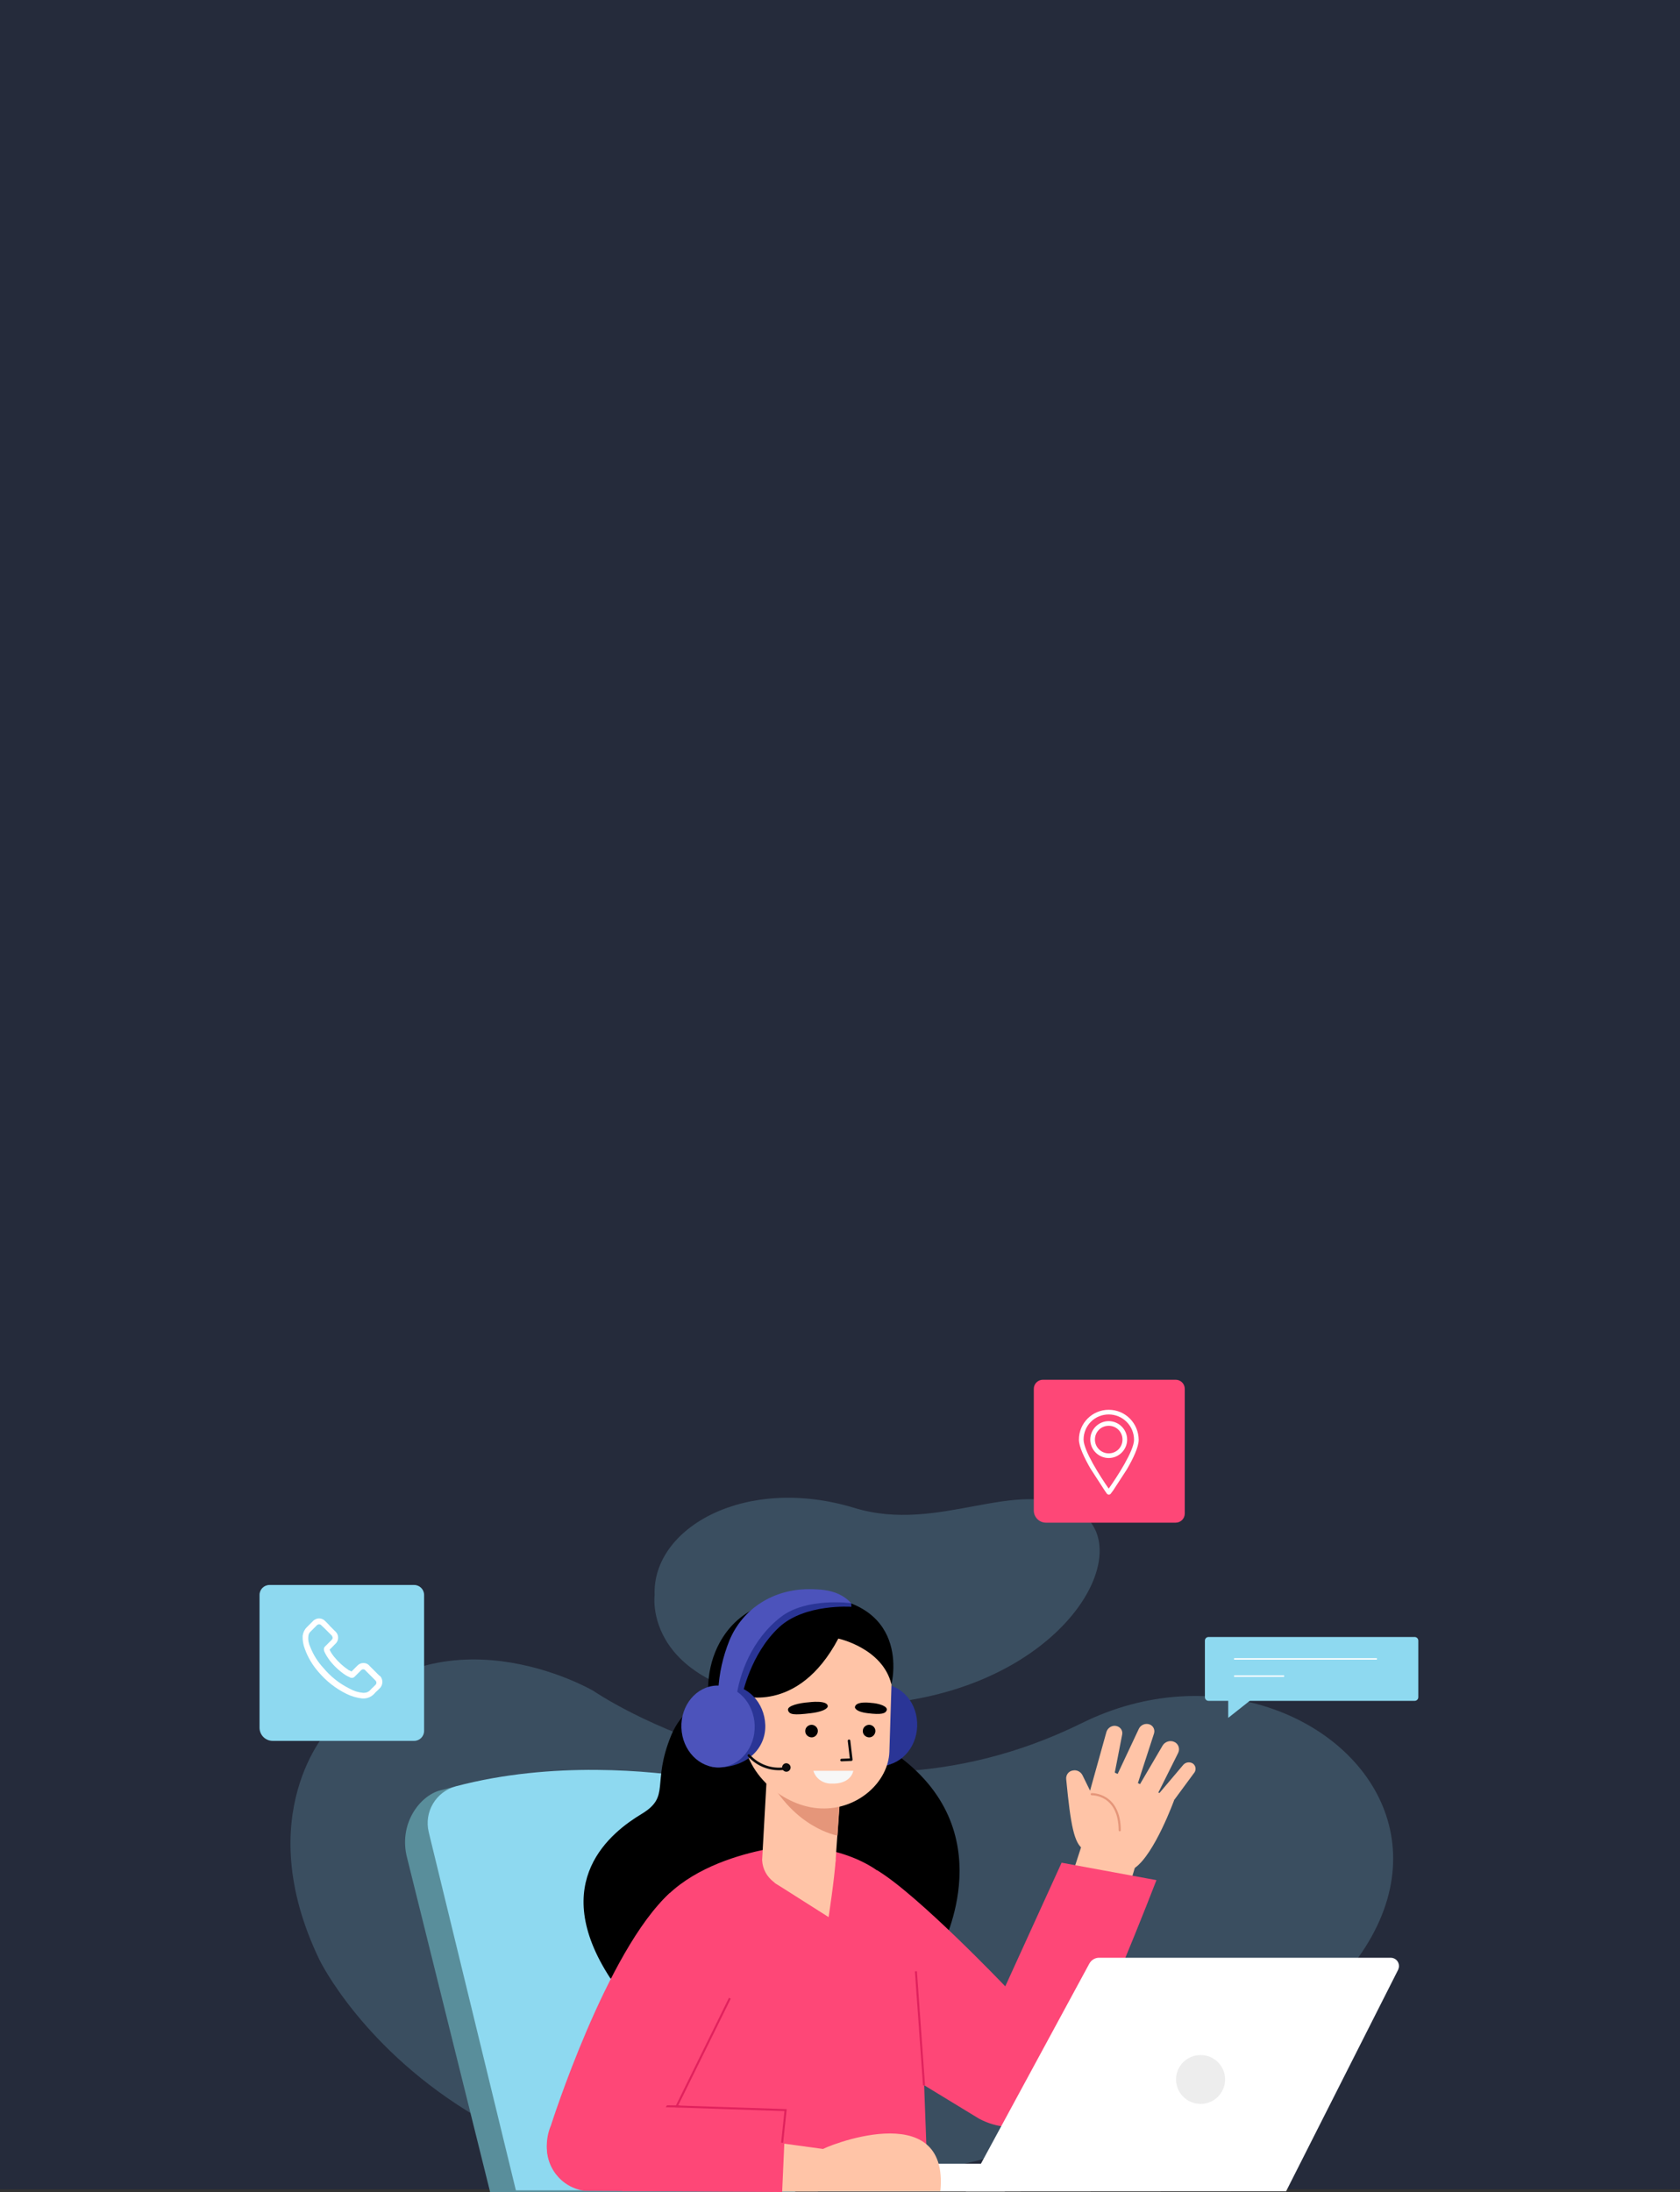
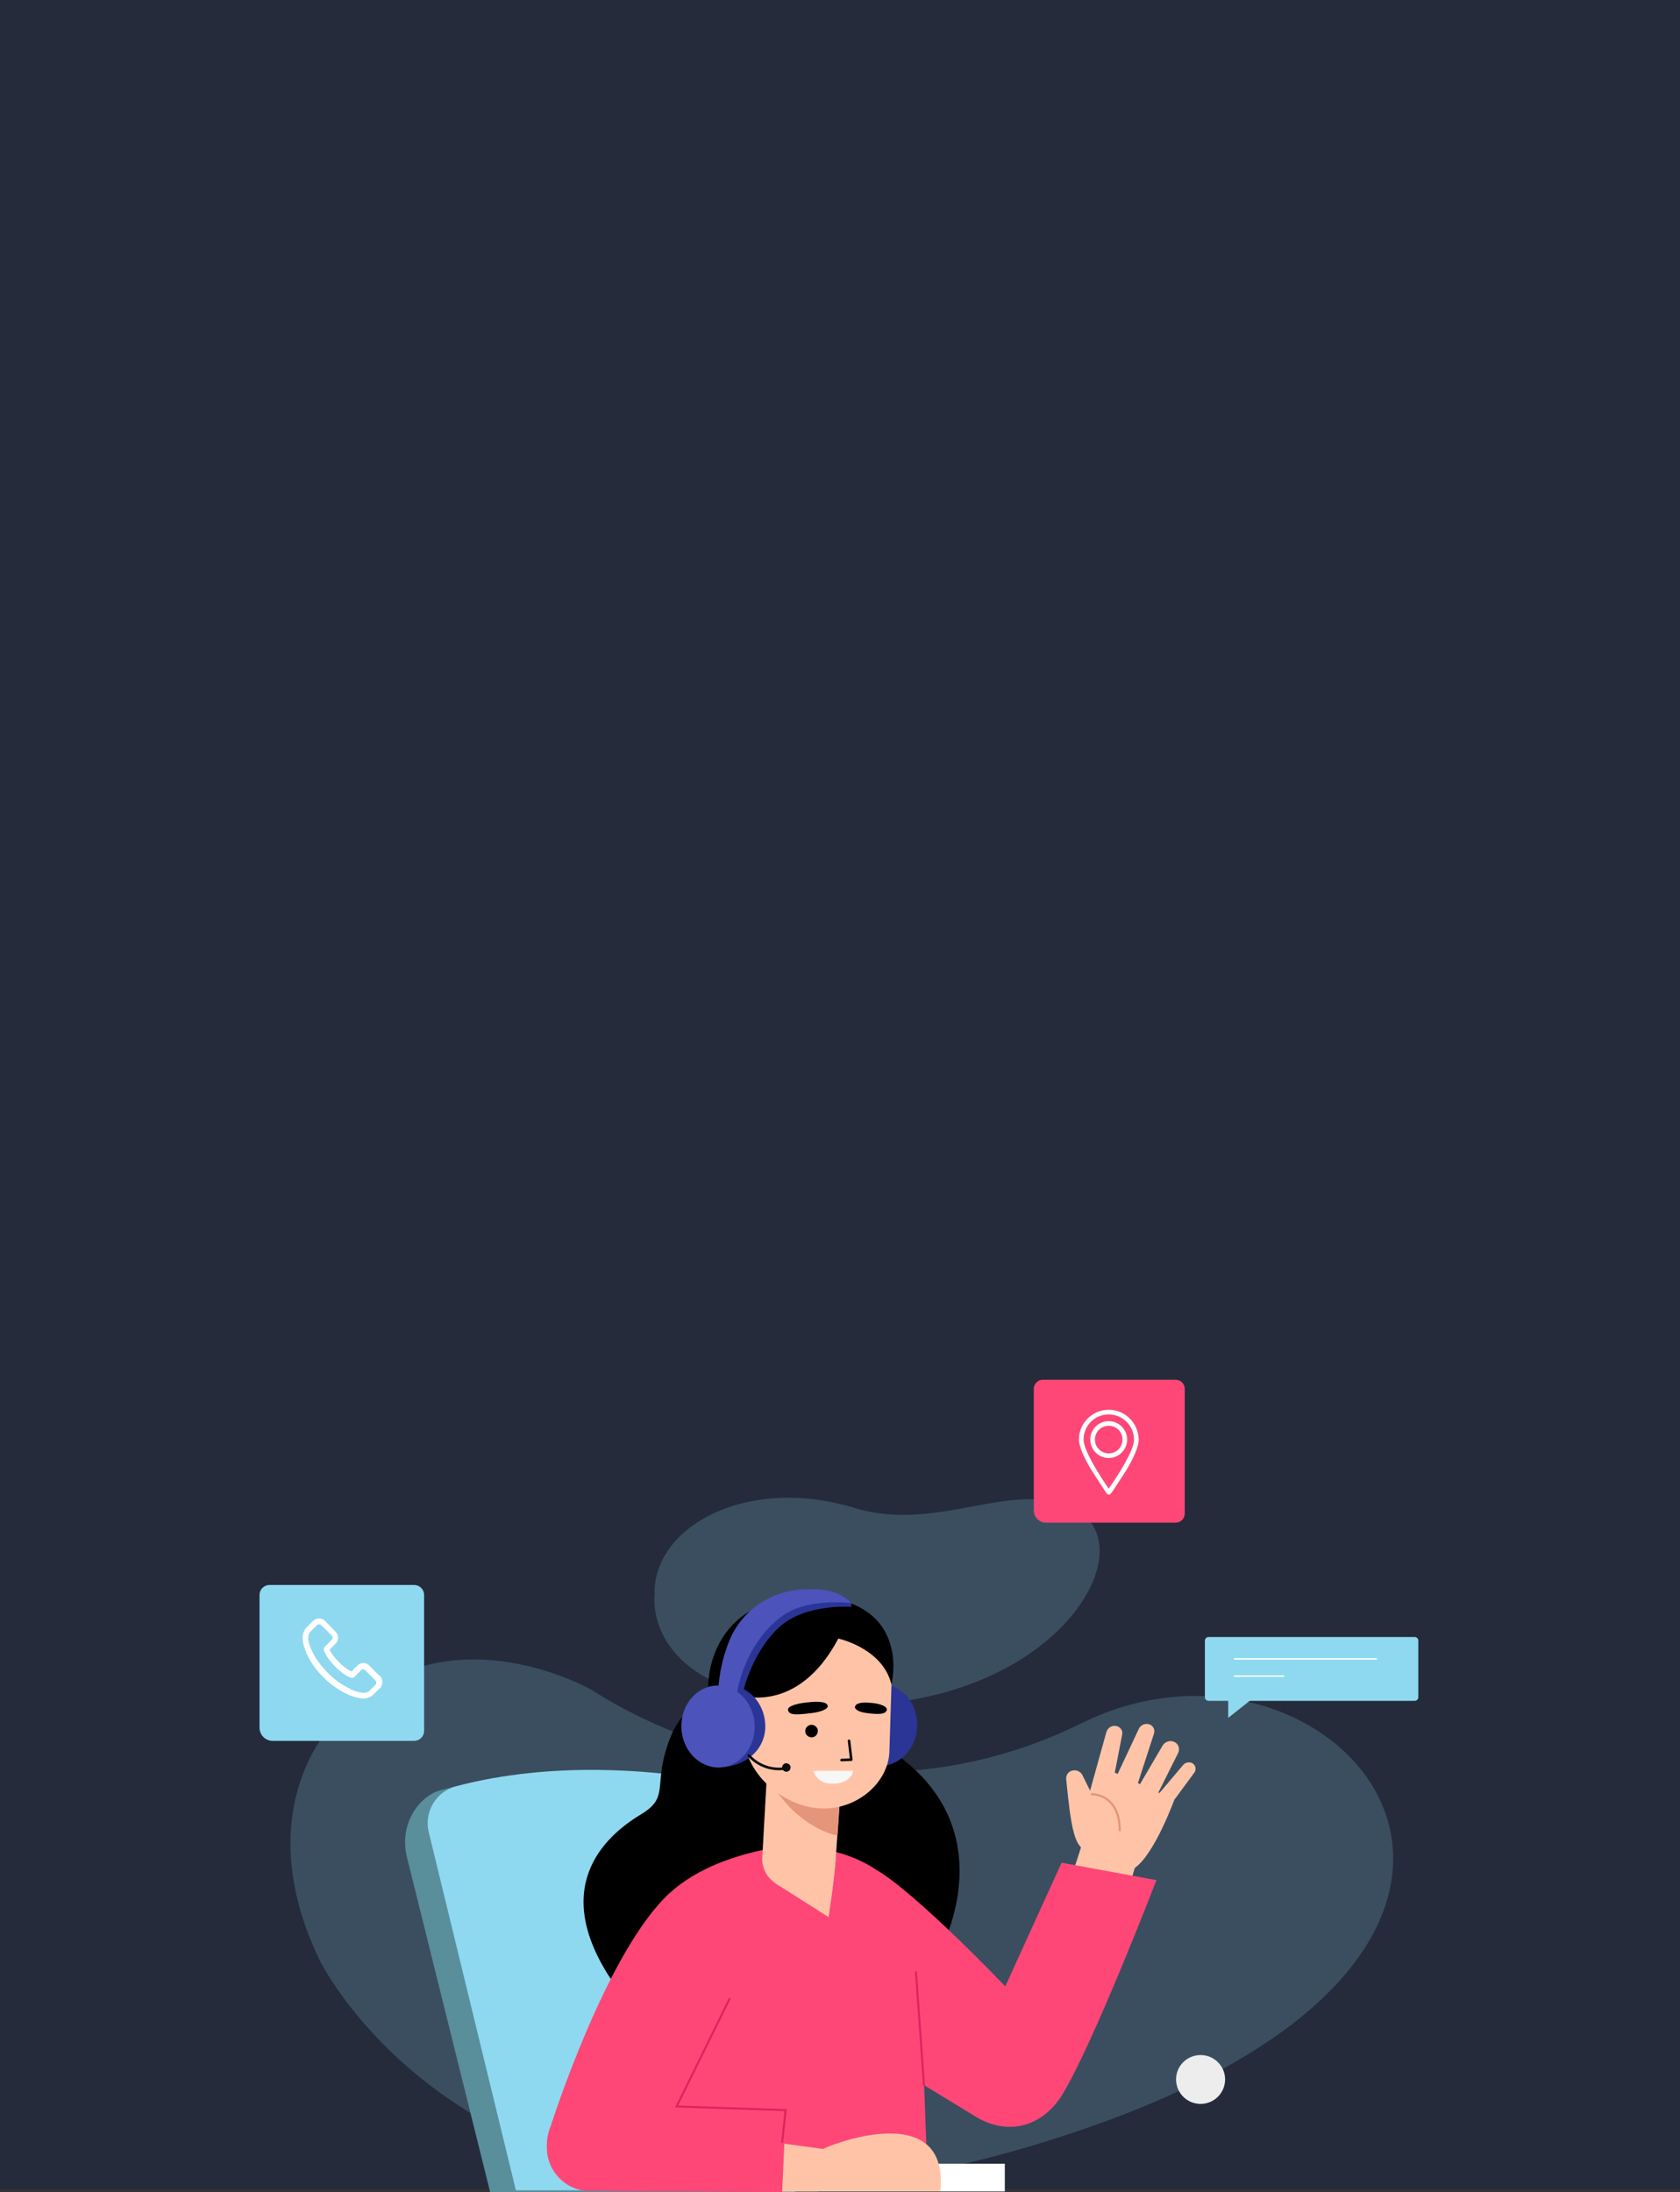
<svg xmlns="http://www.w3.org/2000/svg" version="1.1" id="Group_849" x="0px" y="0px" viewBox="0 0 829 1081.4" style="enable-background:new 0 0 829 1081.4;" xml:space="preserve">
  <rect x="0" y="0" width="829" height="1081.4" fill="#333333" stroke="none" />
  <style type="text/css">
	.st0{fill:#252B3B;}
	.st1{opacity:0.204;}
	.st2{fill:#8ED9F0;}
	.st3{fill:none;stroke:#FFFFFF;stroke-width:0.702;stroke-miterlimit:10;}
	.st4{fill:#FFFFFF;}
	.st5{fill:#FE4777;}
	.st6{fill:#598E9B;}
	.st7{fill:#FFC4A7;}
	.st8{fill:none;stroke:#E5967A;stroke-width:1.064;stroke-linecap:round;stroke-linejoin:round;}
	.st9{fill:none;stroke:#E0225D;stroke-miterlimit:10;}
	.st10{fill:#EDEDED;}
	.st11{fill:#4040EB;}
	.st12{fill:#2A3596;}
	.st13{fill:#E5967A;}
	.st14{fill:#F7DE9E;}
	.st15{fill:none;stroke:#20181F;stroke-width:1.277;stroke-linecap:round;stroke-linejoin:round;}
	.st16{fill:none;stroke:#0C0B0C;stroke-width:1.277;stroke-linecap:round;stroke-linejoin:round;}
	.st17{fill:#F7F7F7;}
	.st18{fill:#4C53BB;}
	.st19{fill:#0C0B0C;}
</style>
  <rect id="Rectangle_152" class="st0" width="829" height="1080" />
  <g id="Group_633" transform="translate(-177.963 561.318)">
    <g id="Group_606" transform="translate(259.753 119.337)">
      <g id="Group_581" transform="translate(61.538 58.234)" class="st1">
        <path id="Path_1070" class="st2" d="M14.3,227.9c0,0,86.3,178.9,368.3,86.5s134.9-266,8-203.3S149.4,95.2,149.4,95.2     S72.2,50,18.8,114.2C18.8,114.2-20.3,156,14.3,227.9z" />
        <path id="Path_1071" class="st2" d="M179.7,48c0,0-7.6,54.7,95.3,54.3S422.1,25.2,387.9,6.1c-30-16.7-67.7,11.7-109.6-1.1     C224.5-11.4,178.4,14.8,179.7,48z" />
      </g>
      <g id="Group_584" transform="translate(0 5.008)">
		</g>
      <g id="Group_605" transform="translate(46.279)">
        <g id="Group_587" transform="translate(466.495 126.899)">
          <g id="Group_586">
            <path id="Rectangle_135" class="st2" d="M1.8,0h101.7c1,0,1.8,0.8,1.8,1.8v27.9c0,1-0.8,1.8-1.8,1.8H1.8c-1,0-1.8-0.8-1.8-1.8       V1.8C0,0.8,0.8,0,1.8,0z" />
            <g id="Group_585" transform="translate(14.394 10.809)">
              <line id="Line_102" class="st3" x1="0" y1="0" x2="70.5" y2="0" />
              <line id="Line_103" class="st3" x1="0" y1="8.5" x2="24.7" y2="8.5" />
            </g>
          </g>
          <path id="Path_1076" class="st2" d="M11.5,28.1v11.8l14.9-11.8C26.4,28.1,11.5,28.1,11.5,28.1z" />
        </g>
        <g id="Group_594" transform="translate(0 101.241)">
          <g id="Group_592">
            <g id="Group_591">
              <g id="Group_590">
                <g id="Group_589">
                  <g id="Group_588">
                    <path id="Rectangle_136" class="st2" d="M4.9,0h71.4c2.7,0,4.9,2.2,4.9,4.9V72c0,2.7-2.2,4.9-4.9,4.9H6.5           C2.9,76.9,0,74,0,70.4l0,0V4.9C0,2.2,2.2,0,4.9,0L4.9,0z" />
                  </g>
                </g>
              </g>
            </g>
          </g>
          <g id="Group_593" transform="translate(21.277 16.495)">
            <path id="Path_1077" class="st4" d="M37.9,28.3l-4.8-4.8c-0.8-1-1.9-1.5-3.1-1.5s-2.3,0.5-3.1,1.4l-2.8,2.8l-0.5-0.3       c-0.3-0.1-0.6-0.3-0.9-0.4c-2.7-1.8-5.1-4-7.2-6.6c-0.9-1.1-1.7-2.3-2.2-3.5c0.7-0.6,1.3-1.3,1.9-1.9c0.3-0.3,0.5-0.5,0.8-0.8       c1.8-1.5,2-4.2,0.5-5.9c-0.1-0.2-0.3-0.3-0.5-0.5l-2.4-2.4c-0.3-0.3-0.5-0.6-0.8-0.9l-1.6-1.6C10.4,0.5,9.3,0,8.1,0       C7,0,5.8,0.5,5,1.4l-3,3C0.9,5.5,0.2,7,0,8.6c-0.1,2.2,0.3,4.5,1.1,6.5c1.5,4.2,3.8,8,6.7,11.3c3.8,4.5,8.5,8.2,13.8,10.8       c2.4,1.2,5.1,2,7.8,2.3H30c2,0,3.8-0.8,5.2-2.2l0.1-0.1c0.5-0.6,1-1.1,1.6-1.6l1.1-1.1c1.7-1.6,1.8-4.4,0.2-6.1       C38.1,28.4,38,28.3,37.9,28.3z M36,32.7l-1,1c-0.6,0.5-1.1,1.1-1.7,1.7c-0.8,0.9-1.9,1.3-3.1,1.3h-0.4       c-2.4-0.2-4.6-0.9-6.7-2.1c-4.9-2.4-9.3-5.9-12.8-10.1c-2.8-3-5-6.5-6.5-10.3c-0.8-1.7-1.2-3.5-1-5.3c0-1,0.5-1.9,1.2-2.5       l2.9-2.9c0.3-0.3,0.7-0.6,1.2-0.6S9,3.1,9.3,3.5L10.9,5c0.3,0.3,0.6,0.6,0.9,0.9l2.4,2.4c0.3,0.3,0.5,0.7,0.6,1.2       c0,0.5-0.3,0.9-0.6,1.2s-0.5,0.5-0.8,0.8c-0.8,0.8-1.5,1.5-2.2,2.2l-0.1,0.1c-0.6,0.5-0.8,1.4-0.5,2.2v0.1       c0.7,1.7,1.7,3.2,2.8,4.7c2.2,2.8,4.8,5.2,7.8,7.2c0.4,0.2,0.7,0.4,1.1,0.6c0.3,0.1,0.6,0.3,0.9,0.4l0.1,0.1       c0.8,0.4,1.8,0.3,2.4-0.4l3-3c0.5-0.6,1.3-0.8,2-0.3c0.1,0.1,0.3,0.2,0.3,0.3l4.8,4.8C36.5,31.1,36.6,32.1,36,32.7       C36.1,32.6,36,32.7,36,32.7z" />
          </g>
        </g>
        <g id="Group_604" transform="translate(382.058)">
          <g id="Group_601">
            <g id="Group_600">
              <g id="Group_599">
                <g id="Group_598">
                  <g id="Group_597">
                    <g id="Group_596">
                      <g id="Group_595">
                        <path id="Rectangle_137" class="st5" d="M4.5,0H70c2.5,0,4.5,2,4.5,4.5l0,0V66c0,2.5-2,4.5-4.5,4.5l0,0H6             c-3.3,0-6-2.7-6-6v-60C0,2,2,0,4.5,0L4.5,0z" />
                      </g>
                    </g>
                  </g>
                </g>
              </g>
            </g>
          </g>
          <g id="Group_603" transform="translate(22.266 14.813)">
            <path id="Path_1078" class="st4" d="M23.8,14.7c0-5-4.1-9.1-9.1-9.1s-9.1,4.1-9.1,9.1s4.1,9.1,9.1,9.1l0,0       C19.7,23.8,23.8,19.7,23.8,14.7z M7.9,14.7c0-3.8,3-6.8,6.8-6.8s6.8,3,6.8,6.8s-3,6.8-6.8,6.8l0,0C11,21.5,7.9,18.5,7.9,14.7       L7.9,14.7z" />
            <g id="Group_602">
              <path id="Path_1079" class="st4" d="M13.8,41.4c0.4,0.5,1.1,0.6,1.6,0.3c0.1-0.1,0.2-0.2,0.3-0.3s0.5-0.7,1.2-1.6l6.7-10.3        c3.1-5.3,5.9-11.1,5.9-14.7C29.4,6.6,22.9,0,14.7,0C6.6,0,0,6.6,0,14.7l0,0c0,3.5,2.7,9.1,5.7,14.3l7,10.8        C13.3,40.7,13.7,41.3,13.8,41.4z M14.7,2.3c6.9,0,12.5,5.6,12.5,12.5l0,0c0,5.4-8.3,18.2-12.5,24.1        c-4.2-6-12.4-18.8-12.4-24.2C2.3,7.8,7.8,2.3,14.7,2.3z" />
            </g>
          </g>
        </g>
      </g>
    </g>
    <g id="Group_632" transform="translate(279.166 220.655)">
      <g id="Group_630" transform="translate(98.66 2)">
        <g id="Group_607" transform="translate(0 89.057)">
          <path id="Path_1080" class="st6" d="M192.6,208.4c-0.6-1.8-31.4-144.5-40.7-187.7c-1.6-7.5-7.7-13.3-15.3-14.5      c-22.4-3.6-71.3-8.7-119.3,4C7.4,12.8-3.5,26.7,1.1,43.8L42,208.4H192.6z" />
          <path id="Path_1081" class="st2" d="M200.6,207.5c-0.6-1.8-31.7-145.6-41-188.8c-1.6-7.5-7.7-13.3-15.3-14.5      C121.9,0.6,73-4.5,25,8.2c-9.8,2.7-15.7,12.7-13.3,22.6l43,176.7H200.6z" />
        </g>
        <path id="Path_1082" d="M172.5,45.6c0,0-31.4,2.6-41.2,26.6s0,29.9-14.6,38.7s-46.7,33.2-15.3,81.2l163.9-15.8     c-0.6-0.7,30.6-57.4-24-95.6L172.5,45.6z" />
        <g id="Group_614" transform="translate(106.993 66.432)">
          <g id="Group_612" transform="translate(125.895)">
            <g id="Group_611" transform="translate(92.907)">
              <path id="Path_1083" class="st7" d="M10.2,53.5L0,84.9l28.1,6.9l9.1-30.4L10.2,53.5z" />
              <g id="Group_610" transform="translate(0.478)">
                <g id="Group_609">
                  <g id="Group_608">
                    <path id="Path_1084" class="st7" d="M8.1,61.6c0,0,20,13.3,25.7,9.5c9.8-6.8,19.5-33.6,19.5-33.6s-38-17.6-37.7-17           S8.1,61.6,8.1,61.6z" />
                    <path id="Path_1085" class="st7" d="M8.1,61.6C4,58.6,2.2,50.5,0,27.5c-0.3-2.2,1.1-4.2,3.3-4.5l0,0l0,0           c1.9-0.4,3.8,0.6,4.7,2.3l8.6,17.5L8.1,61.6z" />
                    <path id="Path_1086" class="st7" d="M10.6,37.1l9.2-33c0.6-2.2,2.9-3.6,5.1-3l0,0c1.9,0.5,3.1,2.3,2.7,4.2L22.8,30           L10.6,37.1z" />
                    <path id="Path_1087" class="st7" d="M24.9,25.7L35.8,2.5c0.9-2,3.3-3,5.4-2.2l0,0C43,1,43.9,3,43.3,4.8l-8.8,27.1           L24.9,25.7z" />
                    <path id="Path_1088" class="st7" d="M34.2,33.5l13.3-22.7c1.2-2.1,3.9-2.9,6-1.8l0,0c2,1,2.7,3.5,1.7,5.4l0,0L44.4,36           L34.2,33.5z" />
                    <path id="Path_1089" class="st7" d="M53.3,37.5l10.1-13.7c0.9-1.6,0.3-3.6-1.2-4.4l0,0l0,0c-1.6-0.8-3.5-0.4-4.6,1L44.4,36           L53.3,37.5z" />
                  </g>
                </g>
                <path id="Path_1090" class="st8" d="M12.6,34.7c0,0,13.7-0.4,13.8,17.8" />
              </g>
            </g>
            <path id="Path_1091" class="st5" d="M0,72.2c20,11.9,63.3,57.3,63.3,57.3l27.8-61l46.8,8.6c0,0-31,80.4-46.4,105.7       c-8,13.2-23.3,21.3-41.1,12L0.5,164.4L0,72.2" />
          </g>
          <g id="Group_613" transform="translate(0 60.053)">
            <path id="Path_1092" class="st5" d="M83.6,0c0,0-63,4.7-74.1,46.4s-9.4,124-9.4,124h151l-4.7-126.3       C146.4,44.1,143.1,2.4,83.6,0z" />
            <line id="Line_104" class="st9" x1="149.1" y1="118.3" x2="145.1" y2="62" />
          </g>
        </g>
        <g id="Group_615" transform="translate(182.064 181.815)">
-           <path id="Path_1093" class="st4" d="M94.7,115.3L155.6,2.9c1-1.8,2.8-2.9,4.8-2.9h143.9c2.3,0,4.1,1.8,4.1,4.1      c0,0.6-0.2,1.3-0.4,1.8l-55.3,109.3L94.7,115.3L94.7,115.3z" />
          <rect id="Rectangle_138" x="0" y="101.6" class="st4" width="113.9" height="13.7" />
          <path id="Path_1094" class="st10" d="M222.6,60c0,6.7-5.4,12.1-12.1,12.1c-6.7,0-12.1-5.4-12.1-12.1s5.5-12,12.1-12l0,0      C217.2,48,222.6,53.4,222.6,60z" />
        </g>
        <g id="Group_624" transform="translate(135.664)">
          <g id="Group_616" transform="translate(75.656 46.644)">
            <path id="Path_1096" class="st11" d="M0,19.6c-0.4,11.2,8.5,20.5,22.6,21c10,0.4,13.2-8.6,13.6-19.7S28.8,0.4,18.8,0       S0.4,8.4,0,19.6z" />
            <path id="Path_1097" class="st12" d="M5.2,19.7c-0.4,11.2,7.4,20.5,17.4,20.8S41,32.2,41.4,21S34,0.5,24,0.2S5.6,8.6,5.2,19.7z       " />
          </g>
          <g id="Group_620" transform="translate(13.944 3.06)">
            <path id="Path_1098" d="M48.1,10.6c1.8-3.2-0.5-9.1-0.5-9.1c-17.8,0-33.1,5.7-42,21.9c-13,23.9-3.6,60.8,27,72.1       C62,106.3,46.3,13.6,46.3,13.6L48.1,10.6z" />
            <path id="Path_1099" class="st7" d="M64.9,101.4l-2,28.8c-0.7,10.9-7.7,16.2-18.4,15.5l0,0c-9.1-0.6-17.4-5.9-17.9-15.1       l2.6-46.4L64.9,101.4z" />
            <path id="Path_1100" class="st13" d="M63.8,118.5c0,0-21.1-3.5-34.6-29.5l36,9L63.8,118.5z" />
            <path id="Path_1101" class="st7" d="M55.7,105.1c18.2,0.7,33.2-13.1,33.7-28L90.5,42C91.1,23.3,76.9,7.4,58.2,6.2l0,0       c-14-1-39.5,19.9-40.3,31.9l-0.6,28.3C16.9,88.3,37.8,104.5,55.7,105.1z" />
            <g id="Group_617" transform="translate(47.548 1.505)">
              <path id="Path_1102" class="st14" d="M0,0c0.1,0,0.2,0,0.3,0H0z" />
            </g>
            <g id="Group_618" transform="translate(0.244 49.135)">
              <path id="Path_1103" class="st7" d="M0,13.2C-0.5,21,5.4,27.8,13.2,28.4C21,28.9,27.8,23,28.4,15.2C28.9,7.4,23,0.6,15.2,0        l0,0C7.4-0.5,0.6,5.4,0,13.2L0,13.2z" />
              <path id="Path_1104" class="st15" d="M18.9,18.8c0,0,0.7-10.3-9.2-9.3" />
            </g>
            <g id="Group_619" transform="translate(39.389 52.532)">
              <path id="Path_1105" class="st16" d="M30.1,19.2l1.1,9.3l-4.8,0.2" />
              <path id="Path_1106" d="M10.2,0.2c0,0,9.6-1.3,9.4,2.1c0,0-0.2,2.3-8.5,3.3S0.6,6.3,0,4.1S5.7,0.5,10.2,0.2z" />
              <path id="Path_1107" d="M41,0.5c0,0-7.6-1.1-8,2.1c0,0-0.2,2.2,6.4,3s8.7,0.2,9.3-1.5C49.3,2.1,44.6,0.7,41,0.5z" />
              <path id="Path_1108" d="M8.5,14.3c-0.1,1.7,1.3,3.1,3,3.2s3.1-1.3,3.2-3c0.1-1.7-1.3-3.1-3-3.2l0,0C10,11.3,8.5,12.6,8.5,14.3        z" />
-               <path id="Path_1109" d="M36.9,14.3c-0.1,1.7,1.3,3.1,3,3.2s3.1-1.3,3.2-3c0.1-1.7-1.3-3.1-3-3.2l0,0        C38.4,11.3,36.9,12.6,36.9,14.3L36.9,14.3z" />
              <path id="Path_1110" class="st17" d="M12.5,34h19.7c0,0-0.9,6.8-11.2,6.3C17,40.2,13.6,37.7,12.5,34z" />
            </g>
            <path id="Path_1111" d="M15.4,49.2c0,0,28.7,10.1,48.8-27.9c0,0,21.9,4.7,26.2,22.6c0,0,11.4-43.8-44.1-43.8L14.5,19.3       L15.4,49.2z" />
            <path id="Path_1112" class="st7" d="M32.6,141.7l26.8,17c0,0,2.9-18.7,3.5-28.5L32.6,141.7z" />
          </g>
          <g id="Group_623">
            <path id="Path_1113" class="st12" d="M84.5,6.8l0.1,1.9c0,0-23-1.7-35.7,10.1C34.6,32.1,30.7,52.6,30.7,52.6l-4.9-0.5L32,19.5       l11.6-8.4l17.3-6.5l11.5-1.5L84.5,6.8z" />
            <g id="Group_621" transform="translate(0 46.934)">
              <path id="Path_1114" class="st12" d="M42.1,20c0.4,11.2-8.5,20.5-22.6,21c-10,0.4-13.2-8.6-13.6-19.7S13.3,0.8,23.3,0.5        S41.7,8.9,42.1,20z" />
              <ellipse id="Ellipse_69" transform="matrix(0.999 -3.501309e-02 3.501309e-02 0.999 -0.717 0.671)" class="st18" cx="18.8" cy="20.8" rx="18.1" ry="20.2" />
            </g>
            <path id="Path_1115" class="st18" d="M18.9,50.1c0.4-8.5,2.3-16.9,5.5-24.8C31,9.4,46.3,0,63.5,0c1.3,0,2.7,0,4.1,0.1       c5,0.2,10.1,1.3,14.1,4.3c1,0.7,1.9,1.6,2.8,2.5c0,0-22.1-3-34.7,6.8c-14.3,11-20.6,28.2-22,40.1L18.9,50.1z" />
            <g id="Group_622" transform="translate(34.001 82.048)">
              <path id="Path_1116" class="st16" d="M0,0c4.5,5,11.2,7.4,17.8,6.4" />
              <path id="Path_1117" class="st19" d="M20.6,5.9C20.6,7,19.7,8,18.5,8c-1.1,0-2.1-0.9-2.1-2.1c0-1.1,0.9-2.1,2.1-2.1        C19.7,3.9,20.6,4.8,20.6,5.9z" />
            </g>
          </g>
        </g>
        <g id="Group_629" transform="translate(69.989 149.863)">
          <g id="Group_628" transform="translate(0 51.916)">
            <g id="Group_626" transform="translate(110.364 66.719)">
              <g id="Group_625" transform="translate(0 4.104)">
                <path id="Path_1118" class="st7" d="M29.2,4L0,0l0.8,24.5h22.6L29.2,4z" />
              </g>
              <path id="Path_1119" class="st7" d="M25.8,7.8c-0.9-0.4,62.7-27.1,58,20.7H19.9L25.8,7.8z" />
            </g>
            <g id="Group_627">
              <path id="Path_1120" class="st5" d="M24.2,52.3l93.7,2.8l-1.8,40.5L18.7,95C6.9,93.5-1.4,82.6,0.2,70.8c0.2-1.7,0.7-3.4,1.3-5        l0,0C5.1,56.7,14.4,51.1,24.2,52.3z" />
              <path id="Path_1121" class="st9" d="M116.1,71.3l1.7-16.1L64,53.4L90.3,0" />
-               <line id="Line_105" class="st9" x1="65.7" y1="53.4" x2="37.2" y2="53" />
            </g>
          </g>
          <path id="Path_1122" class="st5" d="M96.9,28.4c0,0-23.9,60-58.1,108.4c-3.8,5.4-14.5,8.1-21.1,7.8l0,0      C2.7,144-3.6,127.9,2,114.7c0,0,27.5-86.5,58.7-114.7C61.5-0.7,96.9,28.4,96.9,28.4z" />
        </g>
      </g>
    </g>
  </g>
</svg>